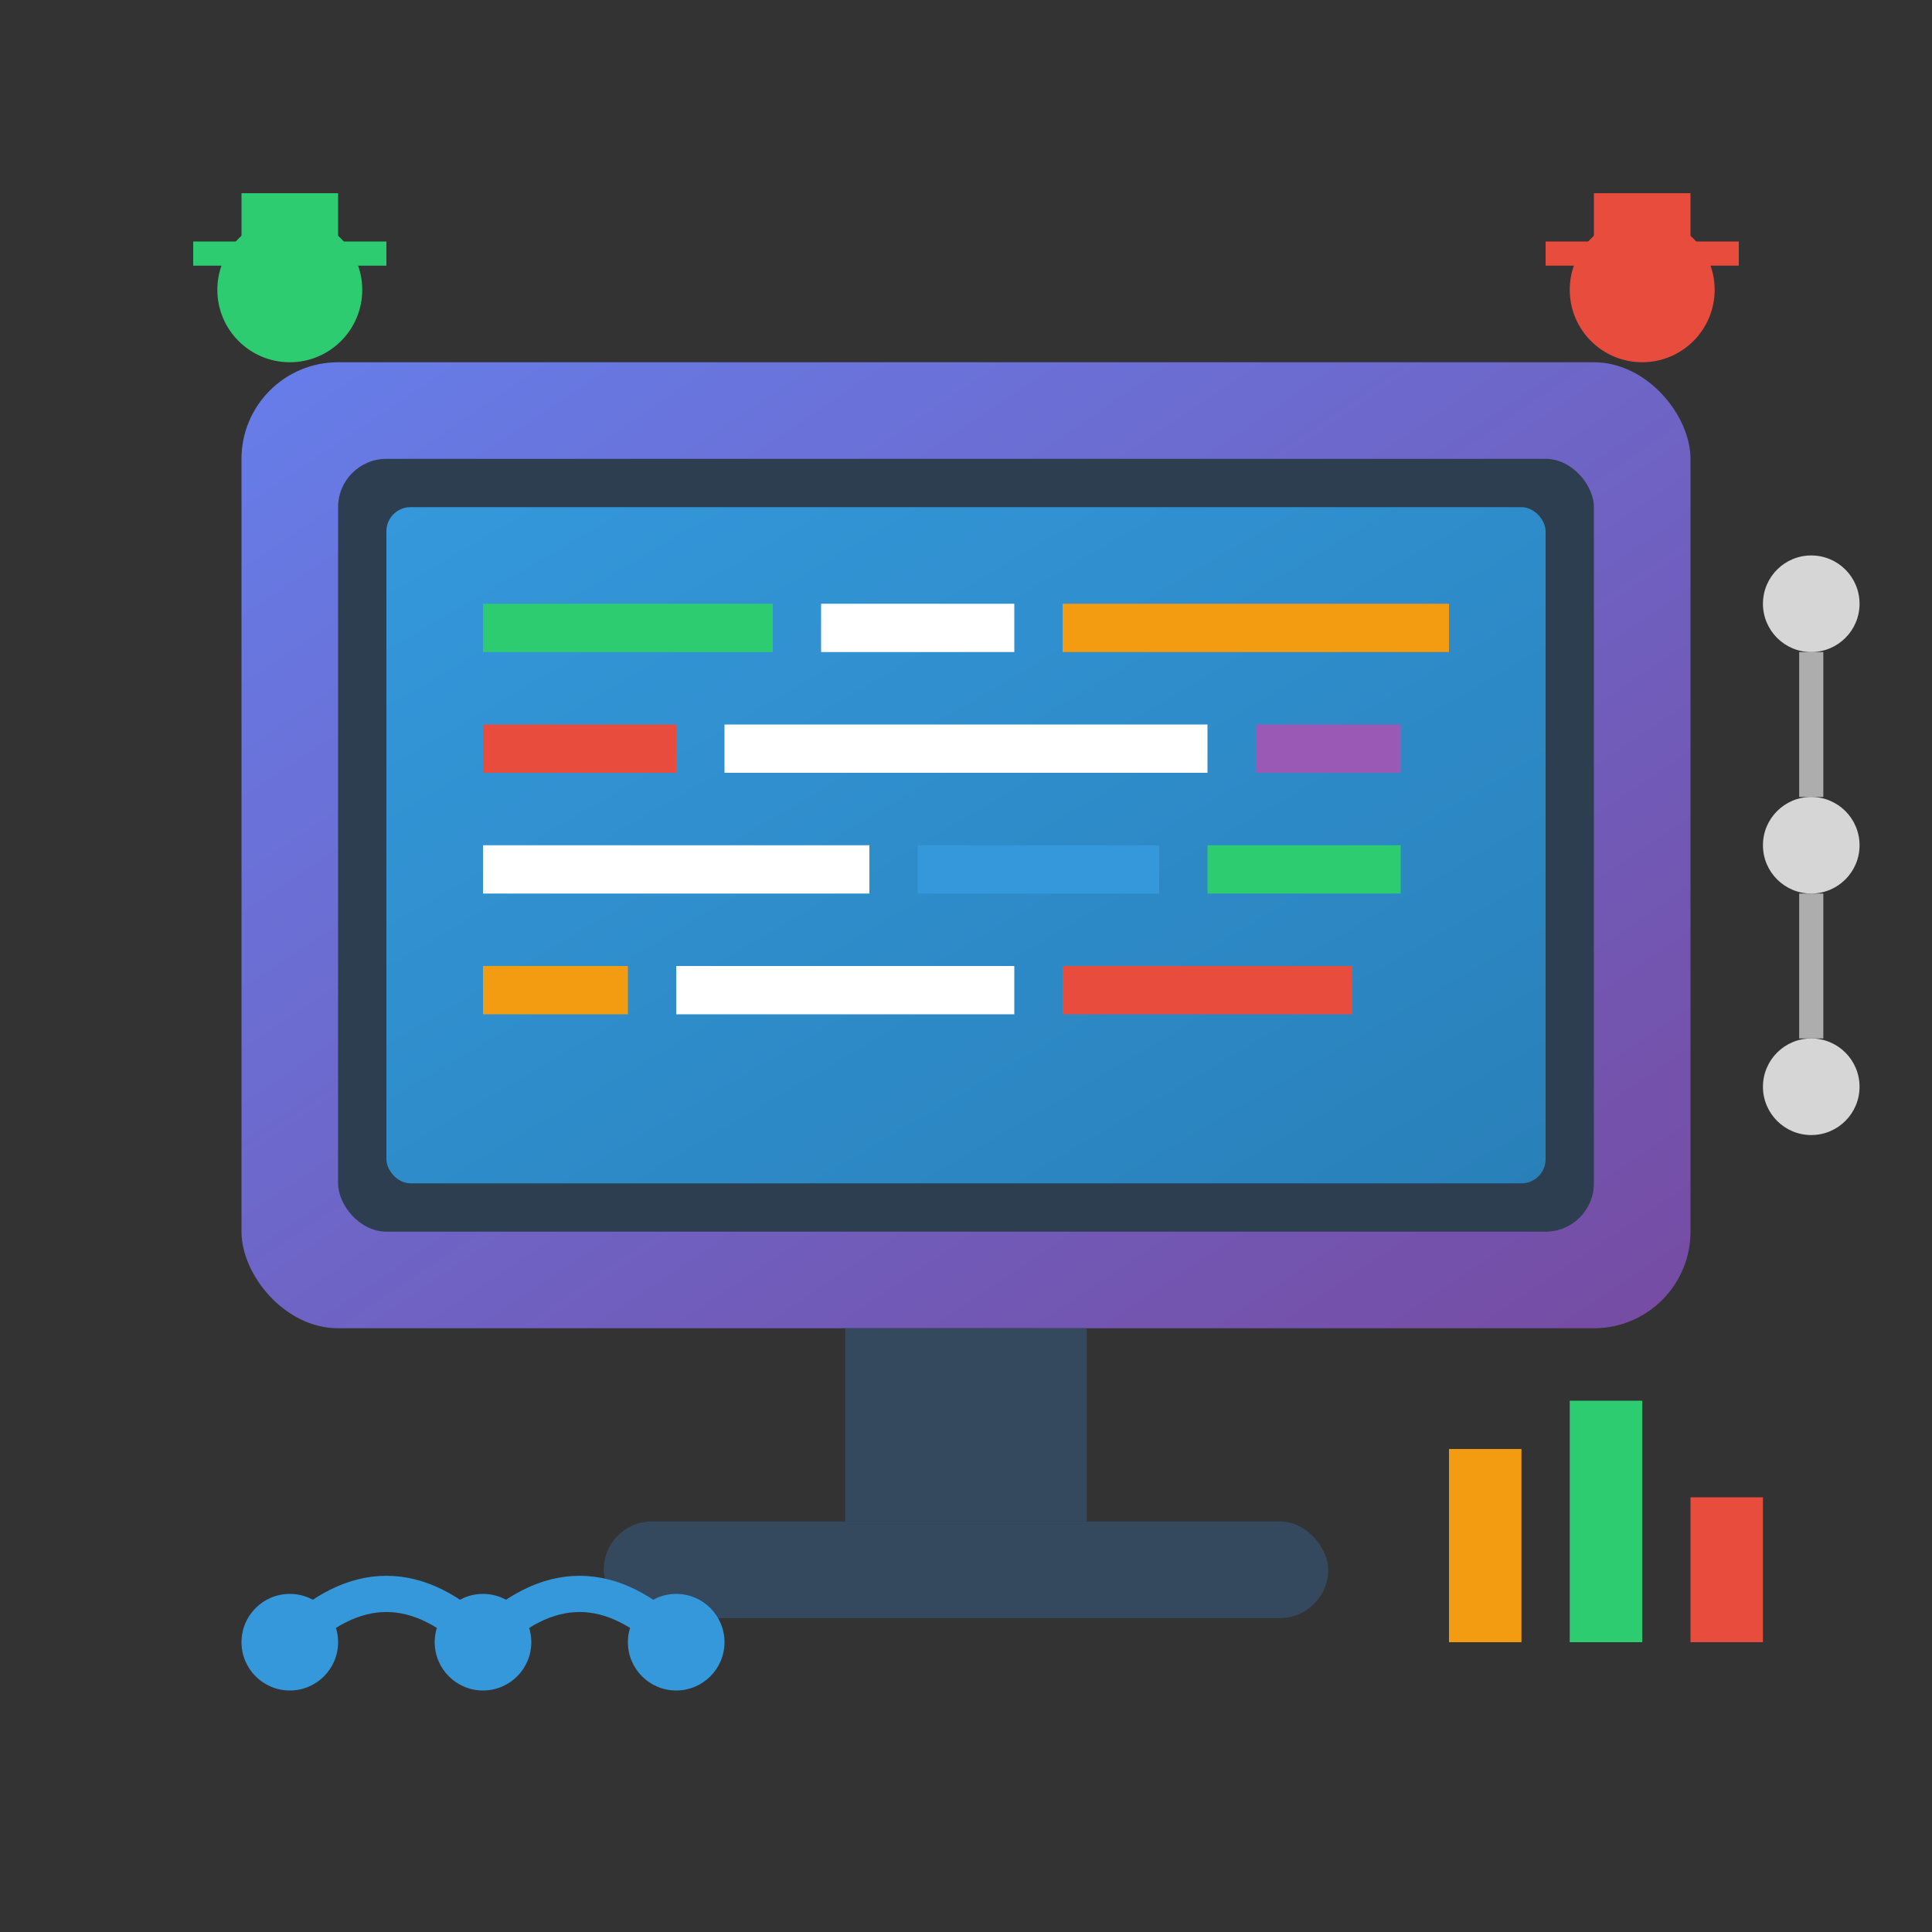
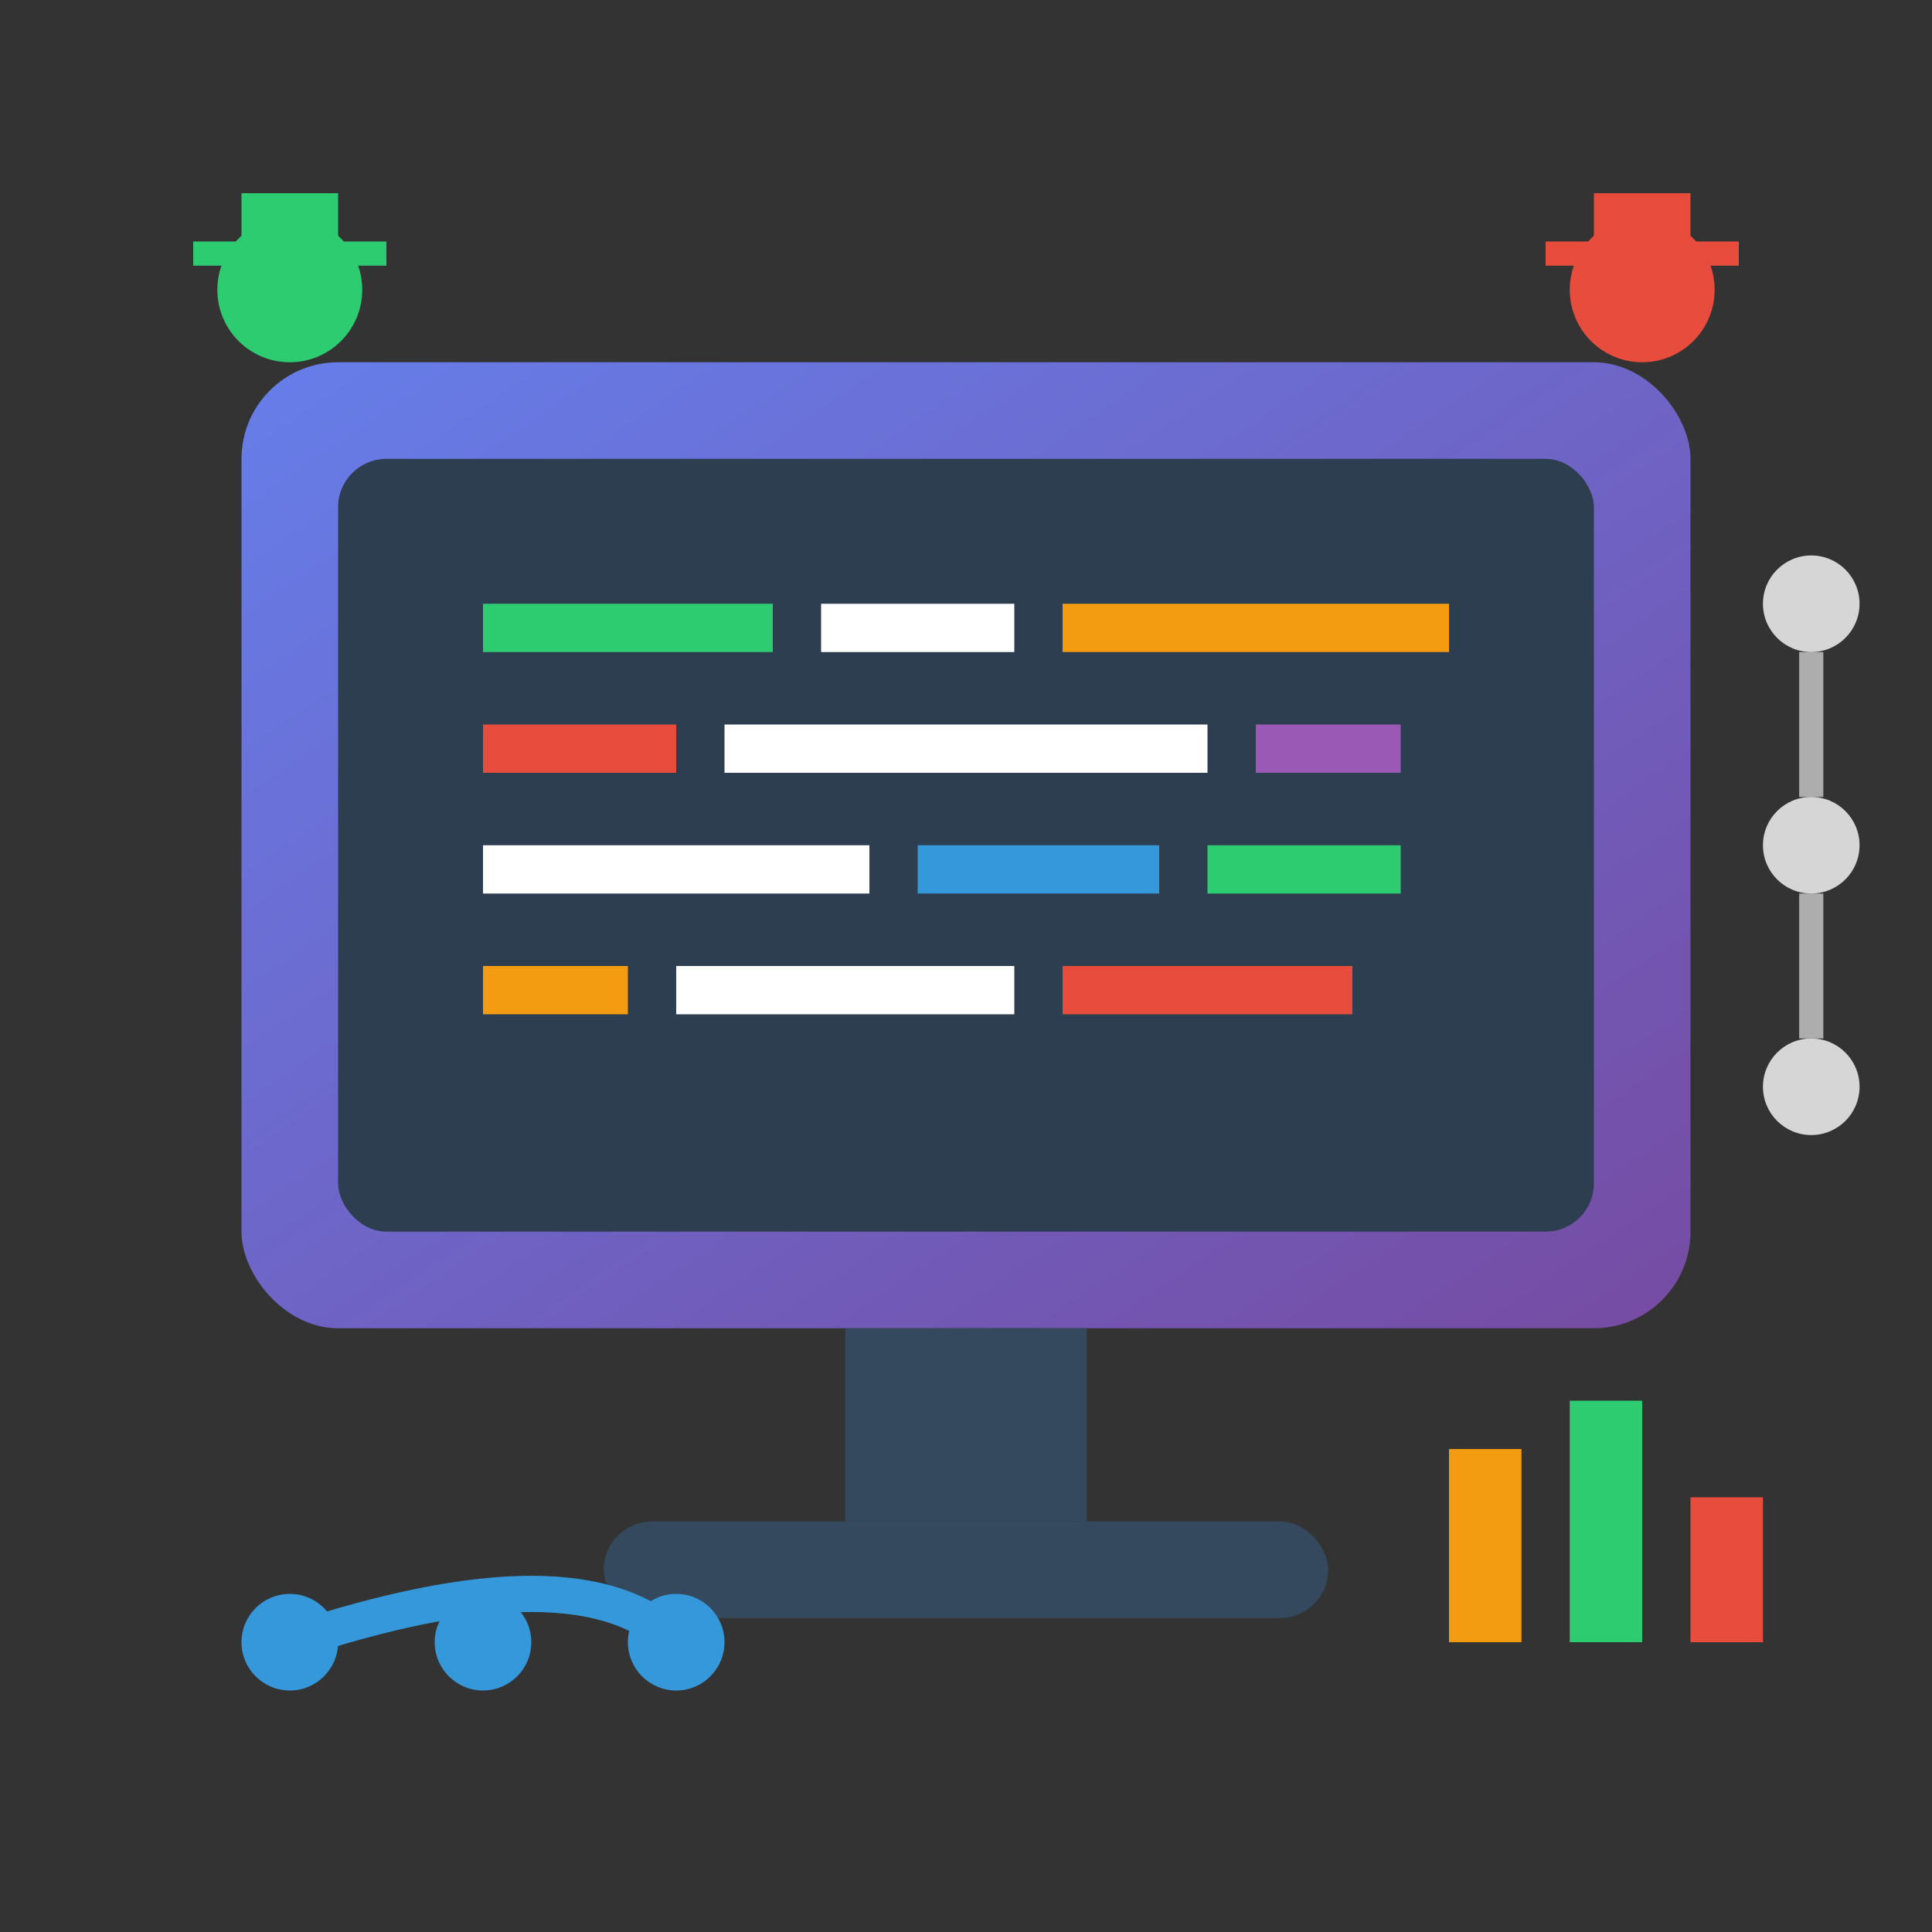
<svg xmlns="http://www.w3.org/2000/svg" width="80" height="80" viewBox="0 0 80 80" fill="none">
  <rect x="0" y="0" width="80" height="80" fill="#333333" stroke="none" />
  <defs>
    <linearGradient id="techGrad" x1="0%" y1="0%" x2="100%" y2="100%">
      <stop offset="0%" style="stop-color:#667eea;stop-opacity:1" />
      <stop offset="100%" style="stop-color:#764ba2;stop-opacity:1" />
    </linearGradient>
    <linearGradient id="screenGrad" x1="0%" y1="0%" x2="100%" y2="100%">
      <stop offset="0%" style="stop-color:#3498db;stop-opacity:1" />
      <stop offset="100%" style="stop-color:#2980b9;stop-opacity:1" />
    </linearGradient>
  </defs>
  <rect x="10" y="15" width="60" height="40" rx="4" fill="url(#techGrad)" />
  <rect x="14" y="19" width="52" height="32" rx="2" fill="#2c3e50" />
-   <rect x="16" y="21" width="48" height="28" rx="1" fill="url(#screenGrad)" />
  <rect x="20" y="25" width="12" height="2" fill="#2ecc71" />
  <rect x="34" y="25" width="8" height="2" fill="#ffffff" />
  <rect x="44" y="25" width="16" height="2" fill="#f39c12" />
  <rect x="20" y="30" width="8" height="2" fill="#e74c3c" />
  <rect x="30" y="30" width="20" height="2" fill="#ffffff" />
  <rect x="52" y="30" width="6" height="2" fill="#9b59b6" />
  <rect x="20" y="35" width="16" height="2" fill="#ffffff" />
  <rect x="38" y="35" width="10" height="2" fill="#3498db" />
  <rect x="50" y="35" width="8" height="2" fill="#2ecc71" />
  <rect x="20" y="40" width="6" height="2" fill="#f39c12" />
  <rect x="28" y="40" width="14" height="2" fill="#ffffff" />
  <rect x="44" y="40" width="12" height="2" fill="#e74c3c" />
  <rect x="35" y="55" width="10" height="8" fill="#34495e" />
  <rect x="25" y="63" width="30" height="4" rx="2" fill="#34495e" />
  <circle cx="12" cy="12" r="3" fill="#2ecc71" />
  <rect x="10" y="8" width="4" height="2" fill="#2ecc71" />
  <rect x="8" y="10" width="8" height="1" fill="#2ecc71" />
  <circle cx="68" cy="12" r="3" fill="#e74c3c" />
  <rect x="66" y="8" width="4" height="2" fill="#e74c3c" />
  <rect x="64" y="10" width="8" height="1" fill="#e74c3c" />
  <circle cx="12" cy="68" r="2" fill="#3498db" />
  <circle cx="20" cy="68" r="2" fill="#3498db" />
  <circle cx="28" cy="68" r="2" fill="#3498db" />
-   <path d="M12 68Q16 64 20 68Q24 64 28 68" stroke="#3498db" stroke-width="1.5" fill="none" />
+   <path d="M12 68Q24 64 28 68" stroke="#3498db" stroke-width="1.5" fill="none" />
  <rect x="60" y="60" width="3" height="8" fill="#f39c12" />
  <rect x="65" y="58" width="3" height="10" fill="#2ecc71" />
  <rect x="70" y="62" width="3" height="6" fill="#e74c3c" />
  <circle cx="75" cy="25" r="2" fill="#ffffff" opacity="0.8" />
  <circle cx="75" cy="35" r="2" fill="#ffffff" opacity="0.8" />
  <circle cx="75" cy="45" r="2" fill="#ffffff" opacity="0.8" />
  <line x1="75" y1="27" x2="75" y2="33" stroke="#ffffff" stroke-width="1" opacity="0.6" />
  <line x1="75" y1="37" x2="75" y2="43" stroke="#ffffff" stroke-width="1" opacity="0.6" />
</svg>